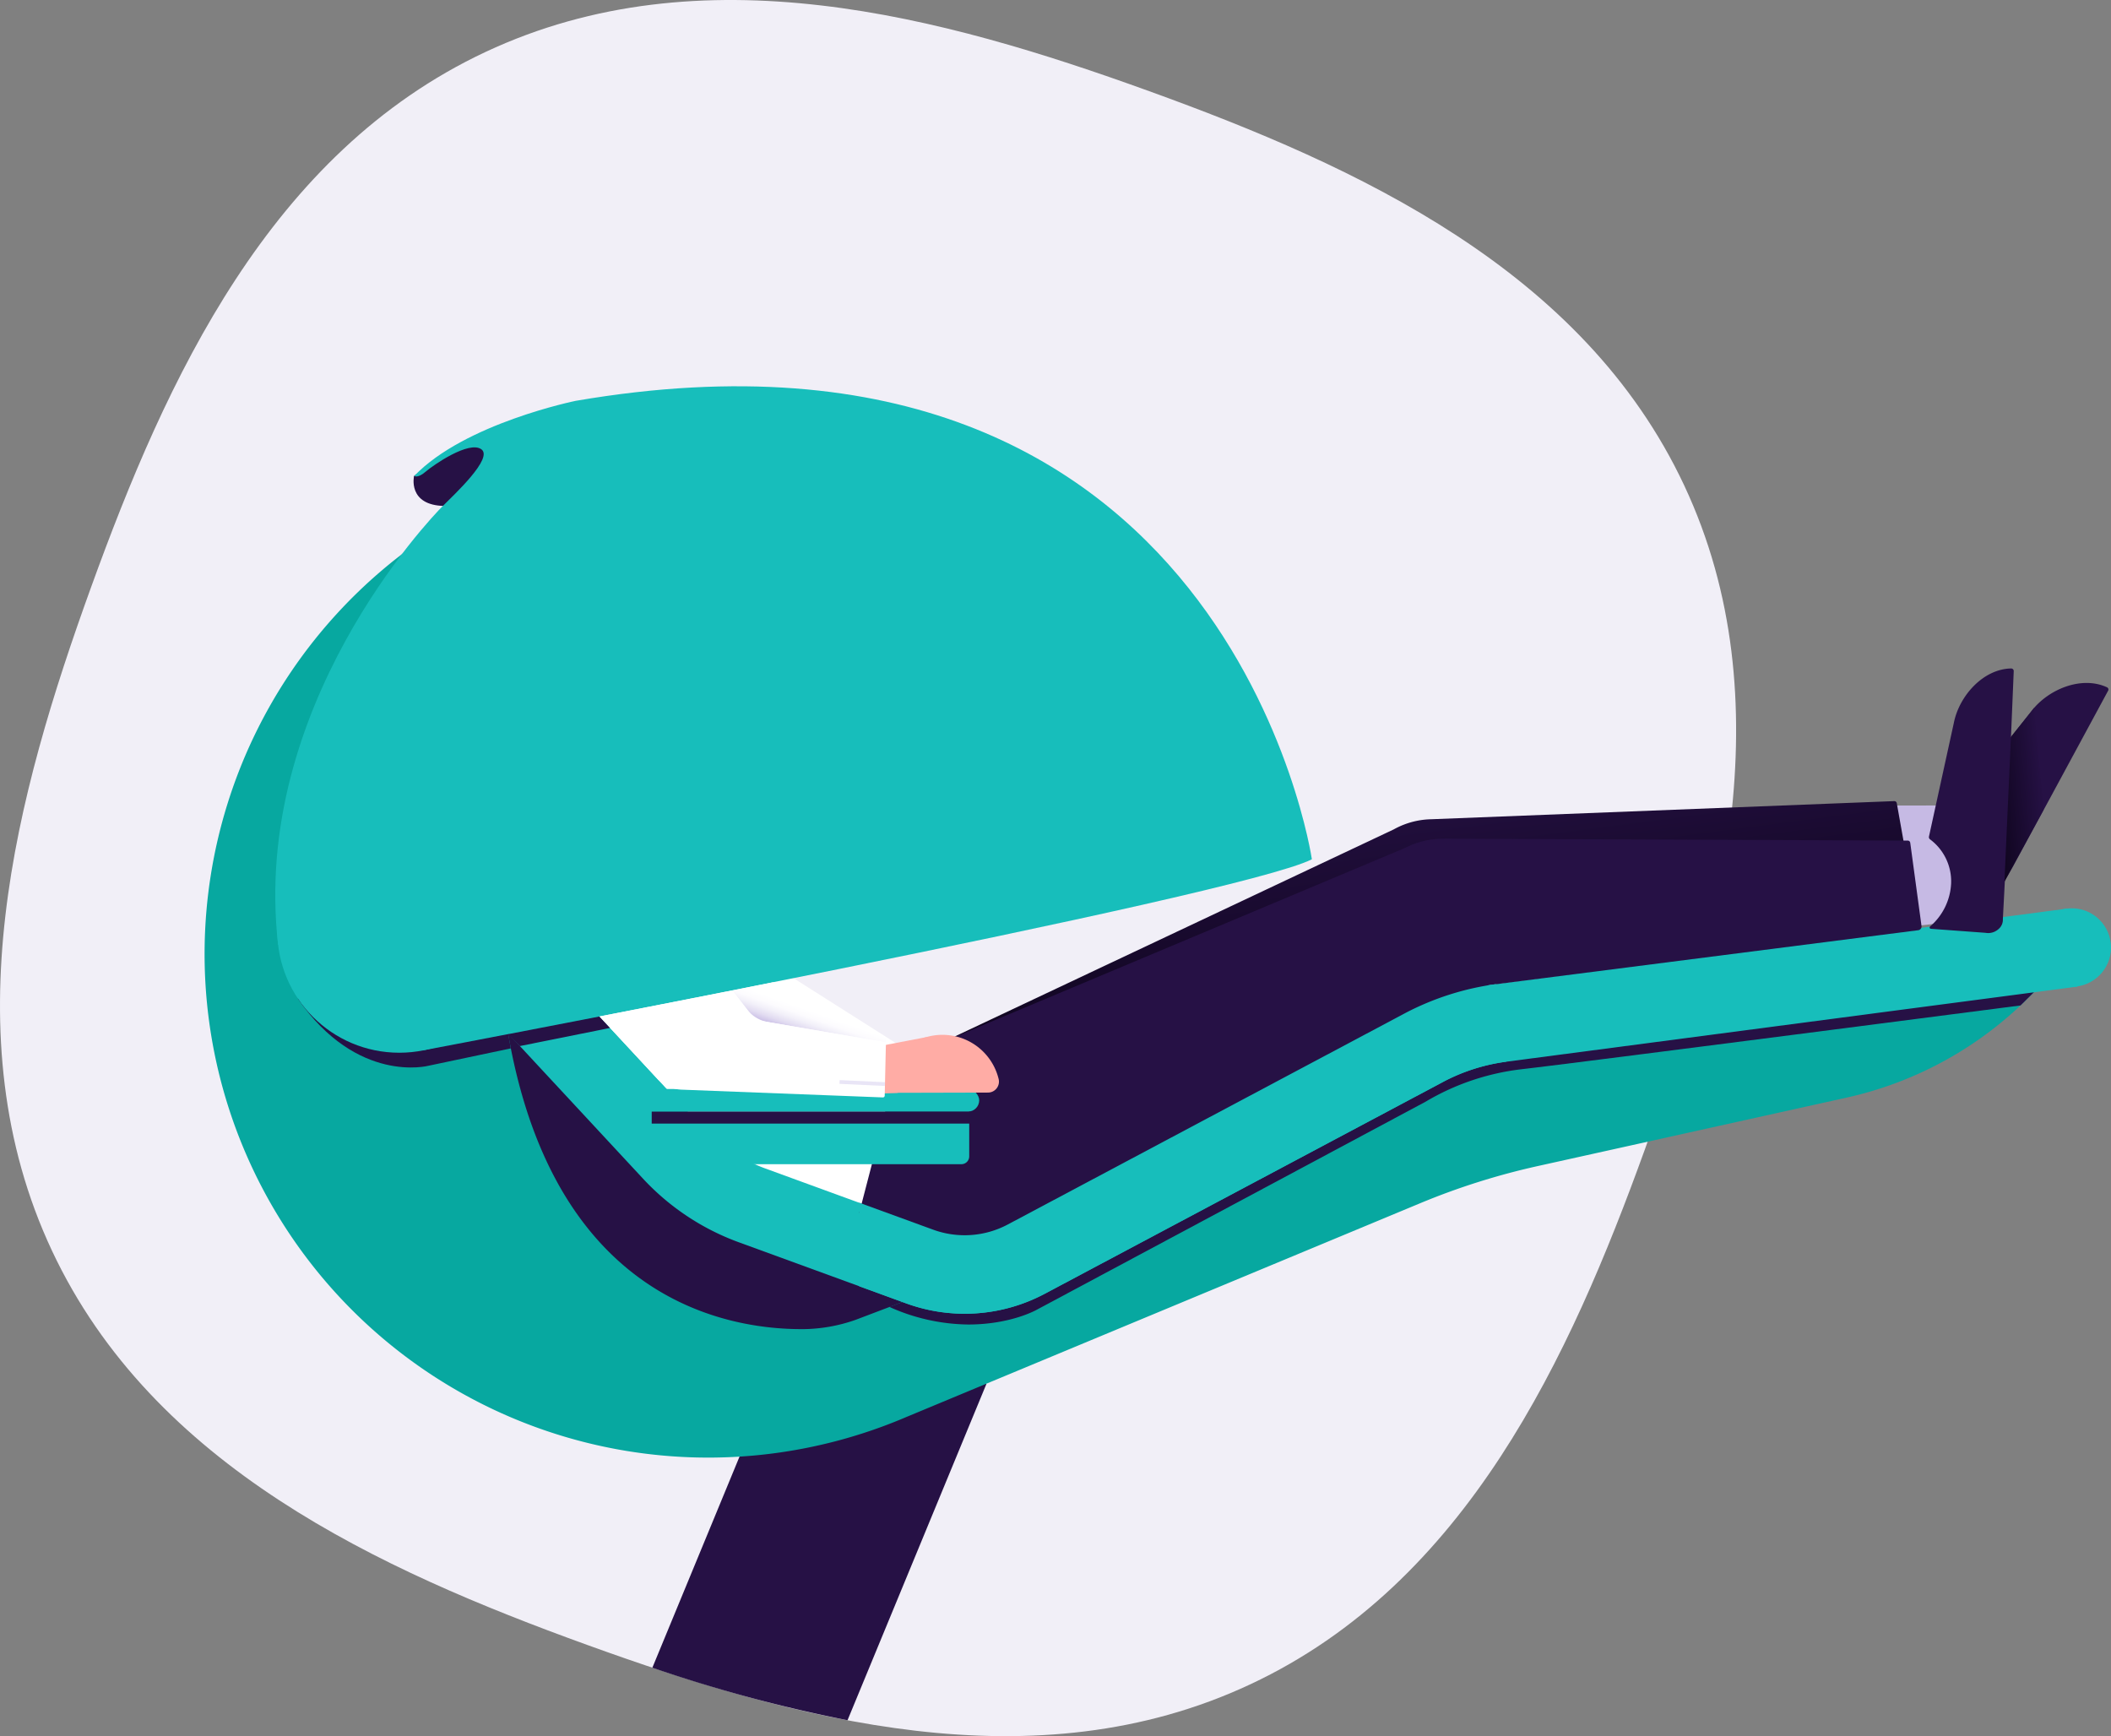
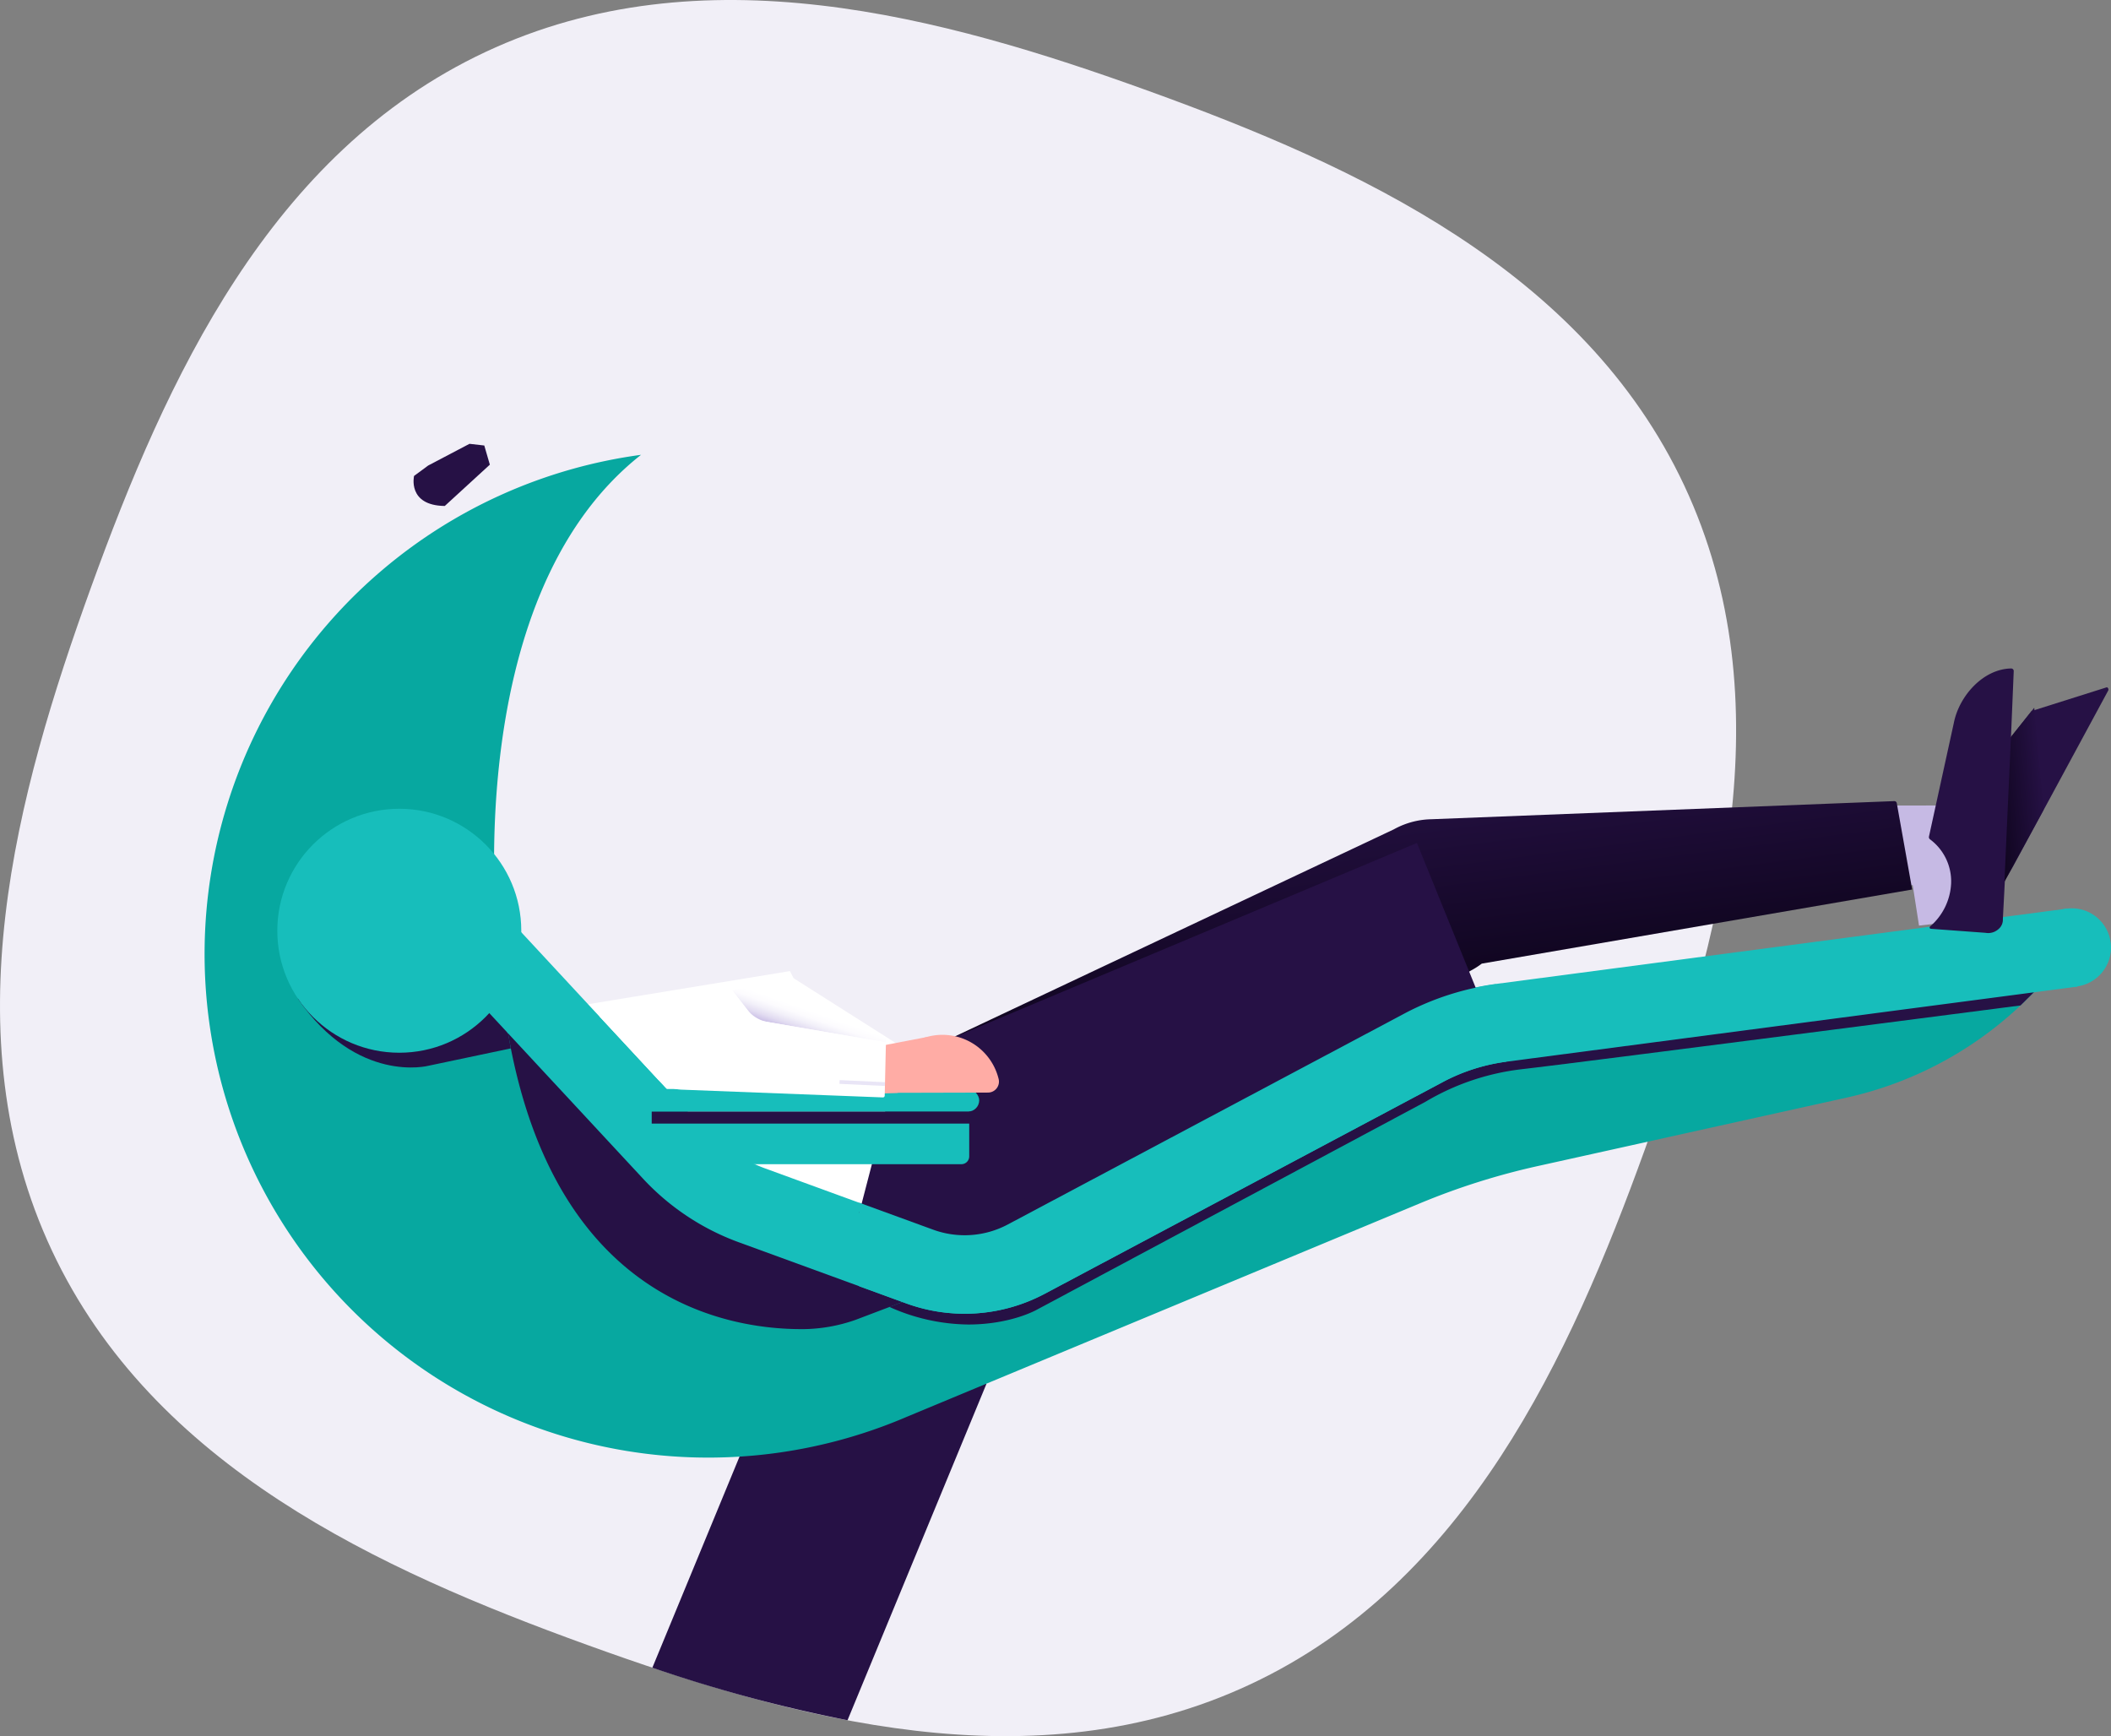
<svg xmlns="http://www.w3.org/2000/svg" xmlns:xlink="http://www.w3.org/1999/xlink" viewBox="0 0 562.09 462.28">
  <rect x="0" y="0" width="562.09" height="462.28" fill="#808080" stroke="none" />
  <defs>
    <style>.cls-1{fill:#f1eff7;}.cls-2{fill:#fff;}.cls-3{fill:#261145;}.cls-4{fill:#17bebb;}.cls-5{fill:#07a8a0;}.cls-6{fill:#c6bae4;}.cls-7{fill:url(#linear-gradient);}.cls-8{fill:url(#linear-gradient-2);}.cls-9{fill:url(#linear-gradient-3);}.cls-10{fill:#ffaca5;}.cls-11{fill:none;stroke:#e9e5f6;stroke-miterlimit:10;}</style>
    <linearGradient id="linear-gradient" x1="383.38" y1="265.29" x2="374.61" y2="206.96" gradientTransform="matrix(1, 0.02, -0.02, 1, -6.56, -8.15)" gradientUnits="userSpaceOnUse">
      <stop offset="0" stop-color="#0f051e" />
      <stop offset="1" stop-color="#261145" />
    </linearGradient>
    <linearGradient id="linear-gradient-2" x1="541.81" y1="209.13" x2="554.96" y2="207.53" xlink:href="#linear-gradient" />
    <linearGradient id="linear-gradient-3" x1="220.1" y1="257.27" x2="213.58" y2="275.87" gradientUnits="userSpaceOnUse">
      <stop offset="0.64" stop-color="#fff" />
      <stop offset="0.73" stop-color="#fcfbfe" />
      <stop offset="0.81" stop-color="#f2f0f9" />
      <stop offset="0.9" stop-color="#e2dcf1" />
      <stop offset="0.98" stop-color="#ccc1e7" />
      <stop offset="1" stop-color="#c6bae4" />
    </linearGradient>
  </defs>
  <title>usa-img</title>
  <g id="Layer_2" data-name="Layer 2">
    <g id="Layer_1-2" data-name="Layer 1">
      <path class="cls-1" d="M333,448.46c-57.51,27-121.34,9.57-176.68-10.46S40.77,390.47,13.82,333,4.25,211.62,24.28,156.28,71.8,40.77,129.31,13.82,250.65,4.25,306,24.28s115.51,47.52,142.46,105S458,250.65,438,306,390.47,421.51,333,448.46Z" />
      <path class="cls-2" d="M211.3,260.47l33.4,21.2-14.83,43.05s-36.28-8.93-37.11-9.63-28-28.18-28.61-28.88-9.07-18.56-9.07-18.56l55.26-9.07Z" />
      <path class="cls-3" d="M225.67,458.06l37-89.59H204.92L173.7,444.08A396.25,396.25,0,0,0,225.67,458.06Z" />
      <polygon class="cls-3" points="244.88 345.66 215.42 357.92 184.78 359.1 140.24 339.3 130.1 304.41 131.28 267.65 148.88 268.82 160.74 285.56 193.97 313.37 236.8 332.7 244.88 345.66" />
      <circle class="cls-4" cx="551.64" cy="252.31" r="10.45" />
      <circle class="cls-4" cx="114.1" cy="237.02" r="10.45" />
      <path class="cls-5" d="M395.49,272.83l-81.78,42.43-53.27,23.8-32.6,12.38a43.17,43.17,0,0,1-13.73,2.48h-.72c-22.27,0-75.15-9.72-80.7-101.62,0,0-11.4-92.31,38-131.19a134.11,134.11,0,1,0,70.67,256.2h0l136.85-56.94a186.73,186.73,0,0,1,31.24-9.87l82.22-18.22a98.54,98.54,0,0,0,48.69-26.85l10-10.09Z" />
      <path class="cls-3" d="M240.29,346.71,236.8,348a52.4,52.4,0,0,0,21,4.69c11.55,0,18.38-4,18.38-4l103.41-55.33A64.73,64.73,0,0,1,405,284.73c14.61-1.65,133-17,133-17l3.57-3.53-3-1.42L404.45,279.69,350.71,294.4l-46.55,29.46L264.8,344Z" />
      <path class="cls-3" d="M110.25,126.73s-1.85,7.87,8.18,8l12-11-1.48-5.1-3.94-.45-11,5.78Z" />
      <path class="cls-3" d="M136,279.17l-21.92,4.62s-19,5-34.8-17.91L128,260.93l7.34,14.44Z" />
      <path class="cls-4" d="M550.42,241.94,398.35,262a71.1,71.1,0,0,0-24,7.69l-106,56.38a24.45,24.45,0,0,1-19.9,1.38l-44.6-16.28a44.51,44.51,0,0,1-17.34-11.51L122,230.13l-15.32,14.22,64.54,69.51a65.4,65.4,0,0,0,25.49,16.93l44.6,16.28a45.43,45.43,0,0,0,36.88-2.56l106-56.38a49.9,49.9,0,0,1,16.92-5.42l152.07-20-2.73-20.72Z" />
      <circle class="cls-4" cx="106.32" cy="247.84" r="32.48" />
-       <path class="cls-4" d="M112.64,279.69s217.12-40.94,236.67-50.88c0,0-22.23-151.87-196-122.08,0,0-29.59,6-43,20,0,0,.88.72,3-1.11s11.53-8.32,14.84-6-7.13,12-10.35,15.22S66.76,188.17,74.05,251.55Z" />
-       <polygon class="cls-3" points="159.61 270.67 135.32 275.37 138.4 278.55 162.44 273.72 159.61 270.67" />
      <polygon class="cls-6" points="508.28 235.84 518.73 234.16 526.55 223.83 523.42 214.47 504 214.5 508.28 235.84" />
      <path class="cls-7" d="M394.51,256.6l114.64-19.74-4.1-23a.66.66,0,0,0-.67-.54l-123.33,4.83a21.4,21.4,0,0,0-7.28,1.45h0a21.17,21.17,0,0,0-2.64,1.24l-119.33,56.3A28.77,28.77,0,1,0,278.53,328h0l.23-.14.23-.14L391.54,258.5h0a20.81,20.81,0,0,0,3-1.9Z" />
-       <path class="cls-3" d="M540.93,189.34v0L521.36,214a14,14,0,0,1,.13,13.39,16,16,0,0,1-11,8l13.38,7.81h0a3.32,3.32,0,0,0,3.1.75,4,4,0,0,0,2.68-2L536,230.72l9.91-18.29L561.28,184A.66.66,0,0,0,561,183C554.23,179.88,545.35,183.54,540.93,189.34Z" />
+       <path class="cls-3" d="M540.93,189.34v0L521.36,214a14,14,0,0,1,.13,13.39,16,16,0,0,1-11,8l13.38,7.81h0a3.32,3.32,0,0,0,3.1.75,4,4,0,0,0,2.68-2L536,230.72l9.91-18.29L561.28,184A.66.66,0,0,0,561,183Z" />
      <polygon class="cls-6" points="510.97 246.47 521.48 245.25 521.84 227.93 518.43 223.38 507.62 224.97 510.97 246.47" />
-       <circle class="cls-3" cx="384.17" cy="244.74" r="21.41" />
      <circle class="cls-3" cx="263.5" cy="303.44" r="28.77" />
      <polygon class="cls-3" points="236.32 293.99 228.8 322.91 253.55 332.21 259.5 310.81 236.32 293.99" />
      <polygon class="cls-3" points="377.28 224.46 252.3 276.94 277.46 328.6 393.36 264.07 377.28 224.46" />
-       <path class="cls-3" d="M508,223.83l-123.41-.5,11.79,39,114.42-14.64a1,1,0,0,0,.84-1.09l-3-22.15A.68.68,0,0,0,508,223.83Z" />
      <path class="cls-3" d="M520.25,192.46v0l-6.63,30.3a.73.73,0,0,0,.27.73,13.93,13.93,0,0,1,5.63,11.72,16.05,16.05,0,0,1-5.61,11.49.36.36,0,0,0,.21.62l14.54,1.07h0a4.08,4.08,0,0,0,3.39-.92,3.27,3.27,0,0,0,1.25-2.76l.67-12.88.87-20.78,1.35-32.34a.68.68,0,0,0-.67-.71C528.05,178.12,521.68,185.3,520.25,192.46Z" />
      <polygon class="cls-8" points="544.15 215.6 541.65 188.46 535.45 196.23 533.72 234.74 544.15 215.6" />
      <path class="cls-4" d="M401.08,282.71a49.9,49.9,0,0,0-16.92,5.42l-106,56.38a45.43,45.43,0,0,1-36.88,2.56l-12.48-4.55V320.26l19.65,7.17a24.45,24.45,0,0,0,19.9-1.38l106-56.38a73.31,73.31,0,0,1,24-7.62Z" />
      <path class="cls-4" d="M173.53,296h84.54a0,0,0,0,1,0,0v11.91A2.08,2.08,0,0,1,256,310H173.53a0,0,0,0,1,0,0V296A0,0,0,0,1,173.53,296Z" />
      <rect class="cls-4" x="168.76" y="289.98" width="91.97" height="6.02" rx="3.01" />
      <rect class="cls-3" x="173.53" y="296" width="84.9" height="3.19" />
      <polygon class="cls-9" points="235.87 277.56 235.87 276.13 210.38 266.86 205.96 261.54 194.96 263.73 201.08 271.56 235.87 277.56" />
      <path class="cls-10" d="M235.54,291a15.4,15.4,0,0,1,30.36-3.7,2.92,2.92,0,0,1-2.81,3.63Z" />
      <polygon class="cls-10" points="234.24 278.54 246.84 276.13 238.96 291.01 234.43 291.18 234.24 278.54" />
      <path class="cls-2" d="M235.63,277.52l-31.19-5.38a8.9,8.9,0,0,1-5.46-3.26l-4-5.15-35.35,6.94,15.3,16.48a9.35,9.35,0,0,0,6.49,3l53.65,2.07a.48.48,0,0,0,.5-.47l.32-13.92A.28.28,0,0,0,235.63,277.52Z" />
      <line class="cls-11" x1="235.62" y1="288.67" x2="223.55" y2="288.11" />
    </g>
  </g>
</svg>